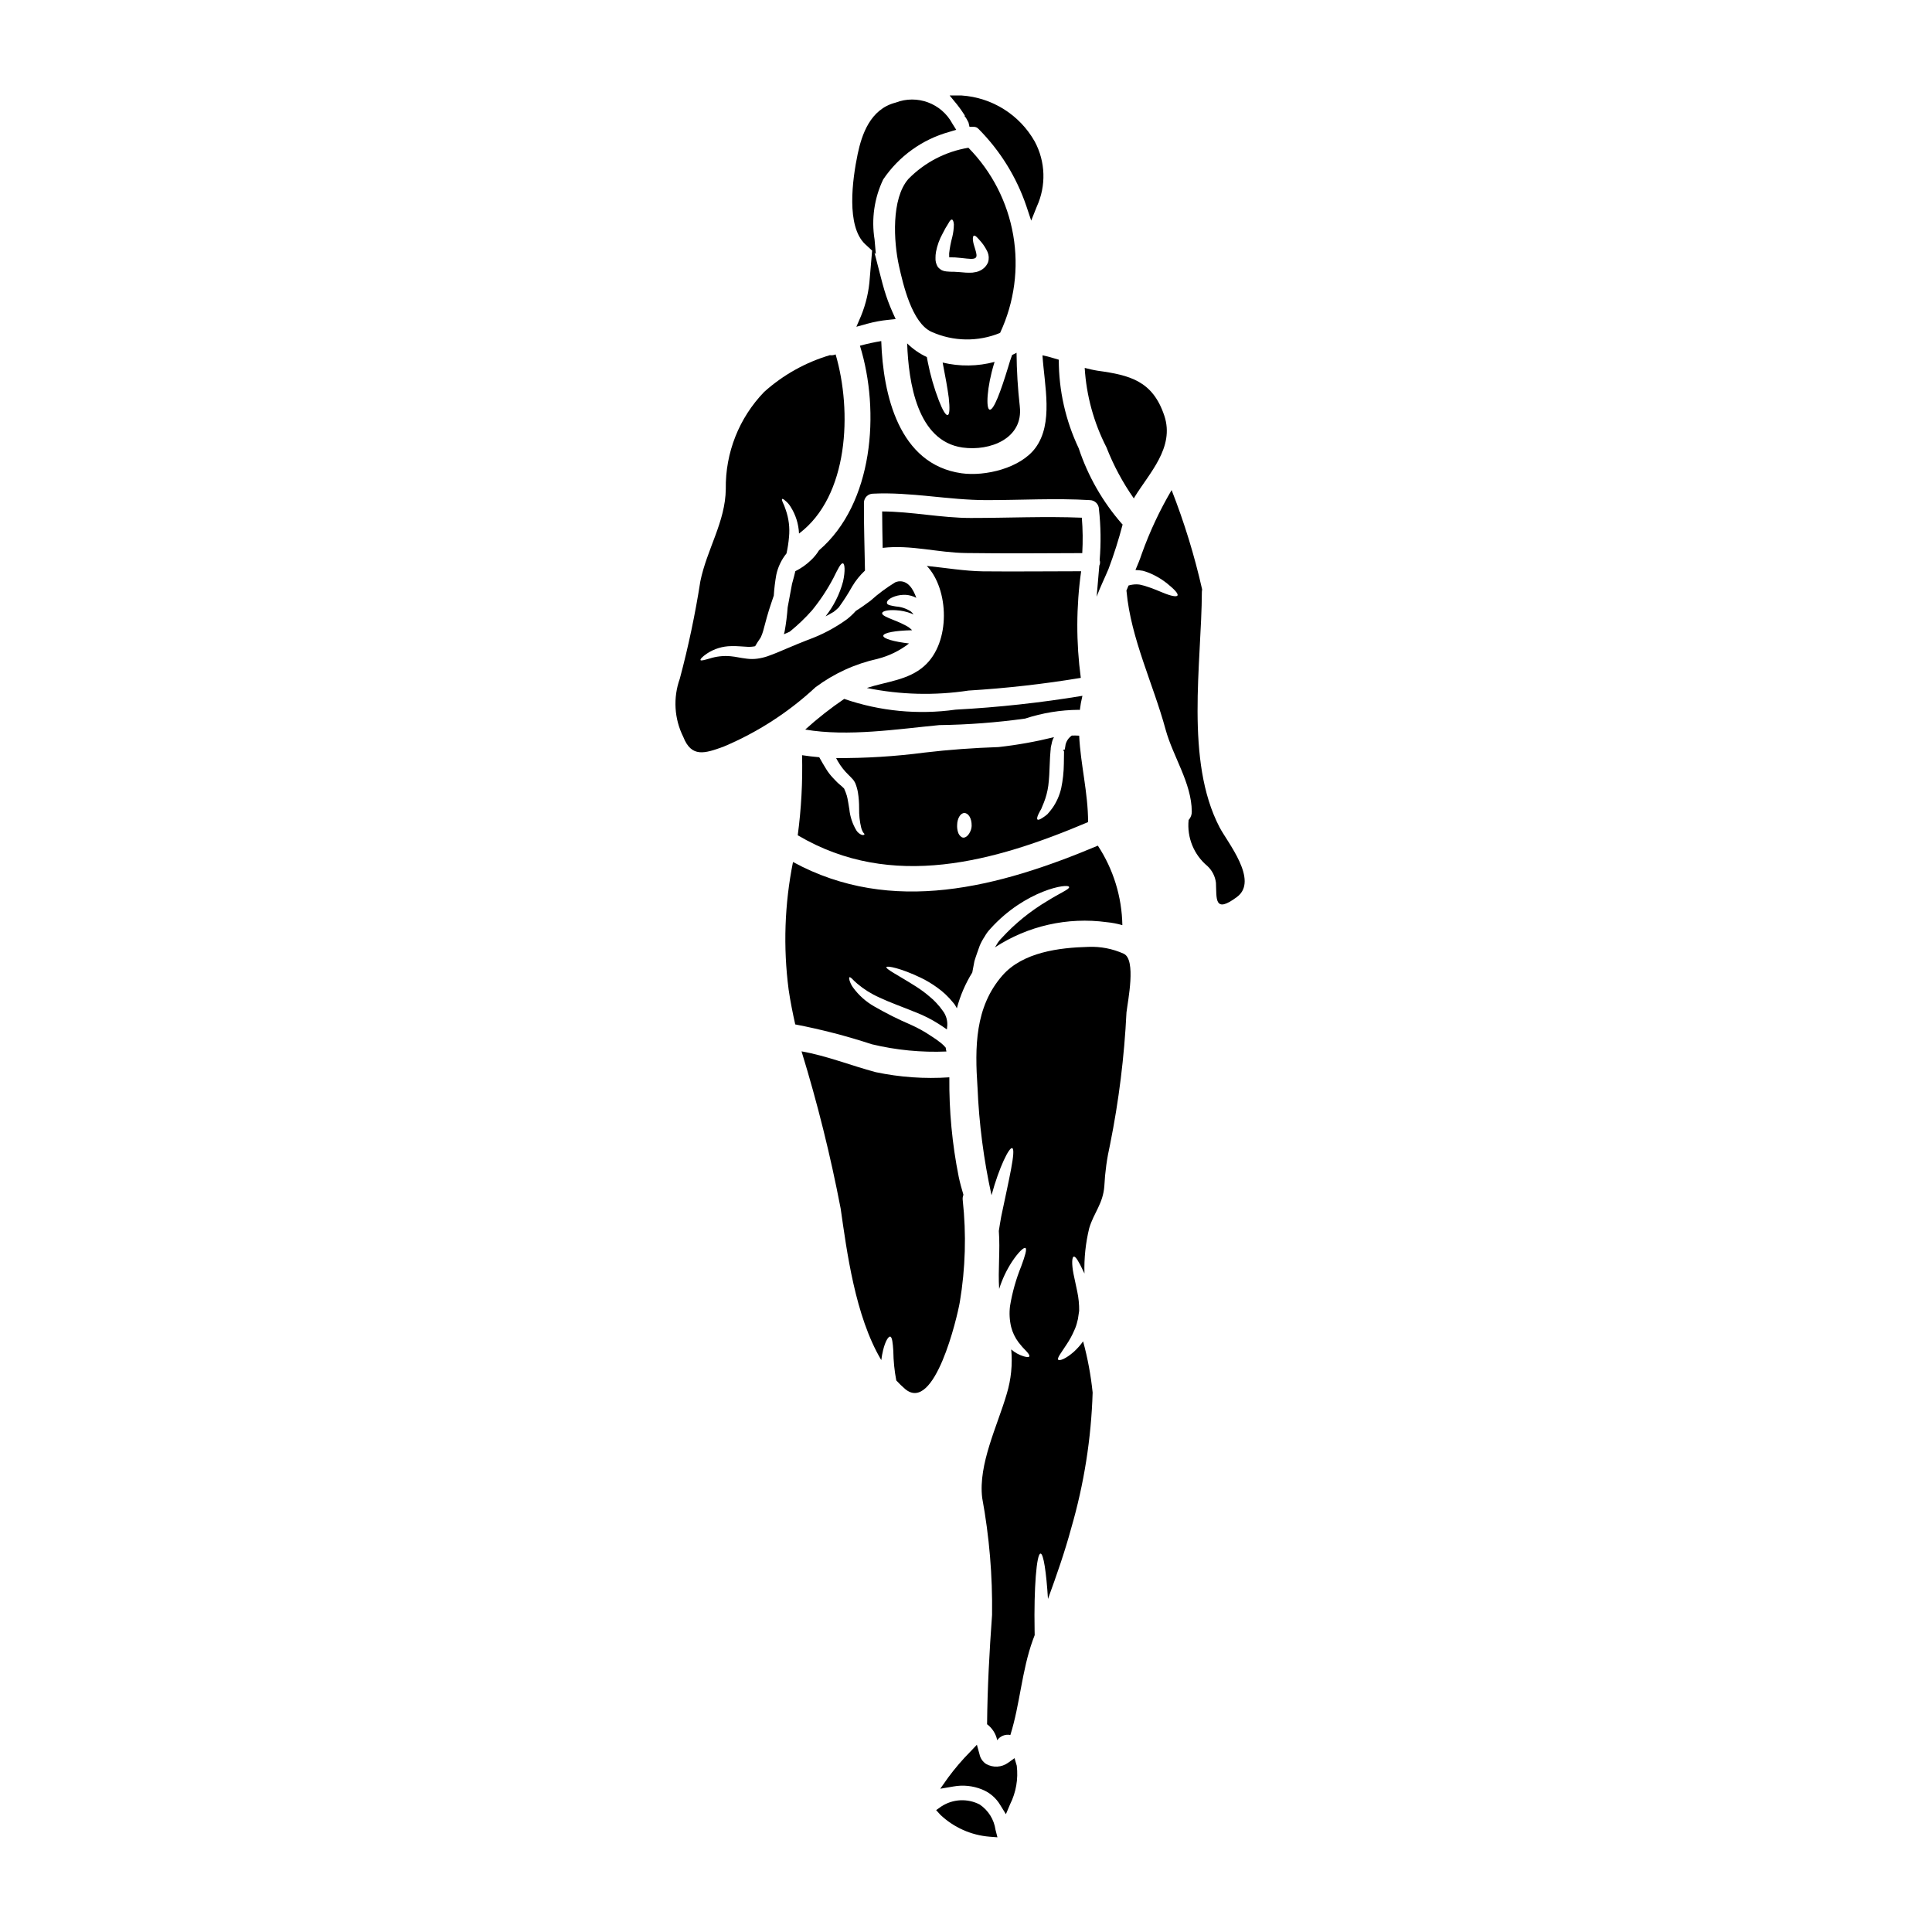
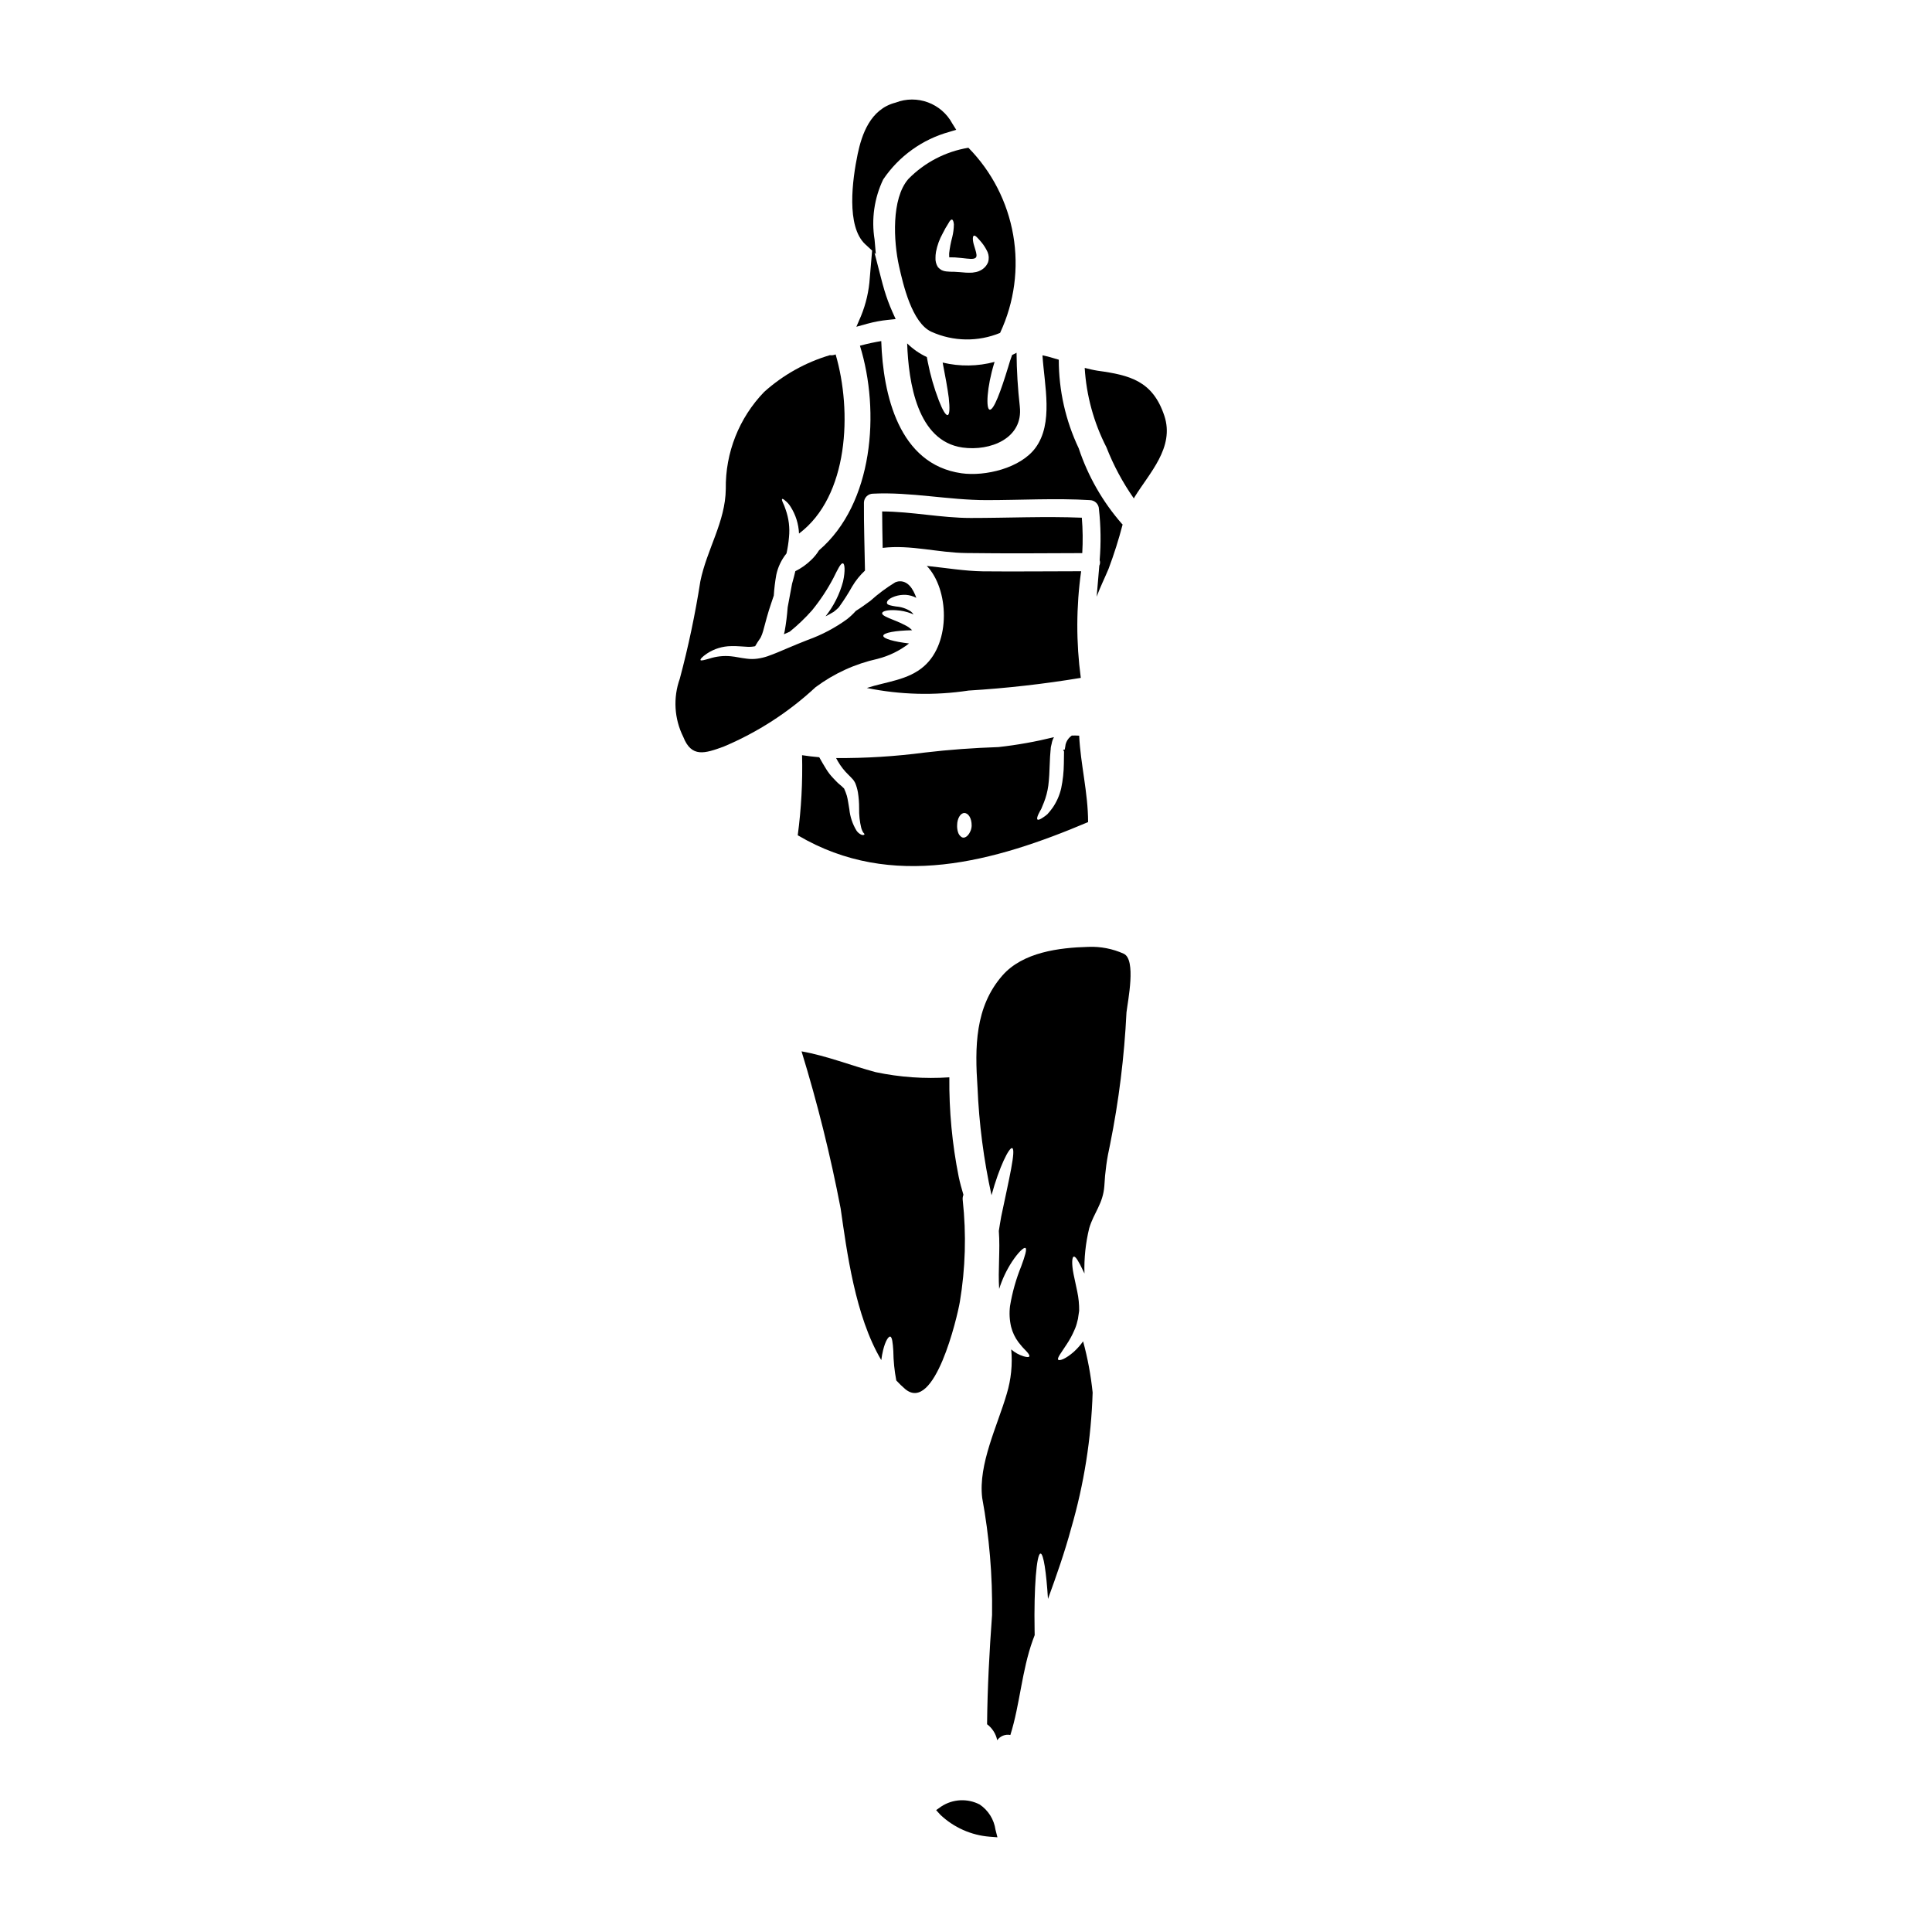
<svg xmlns="http://www.w3.org/2000/svg" fill="#000000" width="800px" height="800px" version="1.1" viewBox="144 144 512 512">
  <g>
-     <path d="m357.39 337.34c11.297 1.934 24.57-0.137 35.523-1.18 7.613-0.102 15.211-0.68 22.75-1.727 4.586-1.504 9.383-2.289 14.207-2.324 0.113 0 0.203 0.043 0.297 0.043 0.152-1.262 0.379-2.516 0.684-3.754-11.125 1.84-22.348 3.062-33.609 3.664-9.926 1.398-20.043 0.426-29.52-2.844-3.629 2.465-7.078 5.18-10.332 8.121z" />
    <path d="m392.79 250.1c-1.262-3.293-2.238-6.695-2.918-10.156-0.09-0.453-0.16-0.867-0.25-1.32-1.934-0.898-3.695-2.121-5.215-3.621 0.363 10.316 2.66 25.914 14.684 27.598 7.285 1.023 16.137-2.394 15.164-10.887l0.004 0.004c-0.535-4.727-0.824-9.477-0.863-14.234-0.395 0.227-0.789 0.395-1.18 0.594-0.367 1-0.73 2.07-1.051 3.231-1.914 6.262-3.82 11.547-4.918 11.25-0.957-0.246-0.789-5.738 1.25-12.41 0.023-0.09 0.066-0.156 0.09-0.246-4.504 1.207-9.238 1.27-13.773 0.18 0.703 3.598 1.301 6.875 1.617 9.312 0.297 2.711 0.246 4.465-0.277 4.602-0.523 0.137-1.387-1.367-2.363-3.894z" />
    <path d="m384.72 191.44c-4.559 5.238-3.898 16.602-2.484 23.023 1.094 4.894 3.418 15.098 8.609 17.469v-0.004c5.766 2.602 12.348 2.707 18.191 0.297 0.023-0.043 0.023-0.09 0.047-0.113 3.742-8.051 4.941-17.051 3.43-25.801-1.508-8.746-5.652-16.828-11.875-23.156-6.051 1-11.629 3.902-15.918 8.285zm17.465 17.762c-0.5-1.547-0.457-2.664-0.066-2.754 0.391-0.09 0.953 0.57 1.969 1.75 0.66 0.797 1.211 1.68 1.641 2.621 0.355 0.855 0.398 1.805 0.113 2.688-0.395 0.961-1.133 1.742-2.074 2.188-0.344 0.184-0.711 0.316-1.094 0.395-0.324 0.07-0.648 0.125-0.977 0.16-0.578 0.031-1.156 0.031-1.73 0l-1.617-0.133c-0.5-0.047-0.867-0.07-1.504-0.094-0.5 0-1 0-1.48-0.043v-0.004c-0.375-0.008-0.75-0.055-1.117-0.137-0.27-0.07-0.535-0.168-0.785-0.293-0.324-0.207-0.621-0.449-0.887-0.73-0.492-0.754-0.723-1.652-0.66-2.551l0.023-0.684 0.113-0.867c0.324-1.691 0.914-3.32 1.754-4.824 0.453-0.926 0.961-1.828 1.523-2.691 0.367-0.707 0.707-1.07 0.961-1.004 0.25 0.066 0.43 0.5 0.5 1.301l-0.004-0.004c-0.016 1.129-0.16 2.25-0.43 3.348-0.383 1.402-0.656 2.836-0.82 4.281v0.477l0.02 0.594c0.48 0.023 0.98 0.023 1.484 0.023 0.43 0.02 1.156 0.09 1.703 0.156s1.004 0.113 1.48 0.16c3.277 0.383 2.777-0.617 1.961-3.328z" />
    <path d="m418.4 262.7c-3.965 5.371-13.32 7.606-19.605 6.719-16.621-2.363-20.789-20.883-21.254-35.031-1.684 0.273-3.598 0.68-5.648 1.227 5.394 17.398 3.578 41.855-10.84 54.219-0.578 0.938-1.273 1.793-2.07 2.551-1.238 1.211-2.66 2.219-4.211 2.984-0.227 1.004-0.504 2.027-0.789 3.051l-0.066 0.207c-0.367 1.969-0.75 4.051-1.18 6.328v0.004c-0.152 2.109-0.414 4.211-0.785 6.297l-0.203 0.824c0.504-0.227 1.027-0.457 1.551-0.684l-0.004-0.004c2.121-1.715 4.098-3.606 5.906-5.648 2.172-2.664 4.07-5.539 5.668-8.582 1.18-2.363 1.938-3.984 2.508-3.867 0.477 0.066 0.68 1.914 0.043 4.801v-0.004c-0.898 3.371-2.481 6.516-4.644 9.246 0.75-0.395 1.48-0.789 2.141-1.18 0.203-0.156 0.395-0.32 0.613-0.5 0.219-0.18 0.395-0.363 0.613-0.547 0.09-0.078 0.168-0.172 0.23-0.273 1.258-1.738 2.414-3.547 3.461-5.418 0.922-1.559 2.066-2.977 3.394-4.211-0.09-5.992-0.32-12-0.277-18.016 0.031-1.305 1.09-2.352 2.394-2.363 9.902-0.5 20.074 1.707 30.078 1.707 9.133 0 18.309-0.547 27.418 0v0.004c1.312 0.023 2.367 1.078 2.391 2.387 0.496 4.488 0.559 9.012 0.191 13.512 0.164 0.48 0.129 1.004-0.094 1.457-0.223 2.754-0.477 5.488-0.703 8.242 0.91-2.504 2.141-4.965 3.148-7.375 1.449-3.856 2.695-7.785 3.734-11.773-0.043-0.047-0.09-0.07-0.137-0.113-5.137-5.856-9.043-12.684-11.5-20.074-3.484-7.336-5.289-15.355-5.281-23.477-1.461-0.453-2.894-0.867-4.328-1.16 0.531 8.07 2.961 18-1.863 24.535z" />
    <path d="m444.48 276.09c0.07-0.113 0.113-0.227 0.184-0.344 3.844-6.297 10.703-13.137 7.898-21.566-3.074-9.223-9.086-10.75-17.645-11.93-1.18-0.184-2.301-0.457-3.465-0.75h0.004c0.445 7.336 2.406 14.496 5.762 21.039 1.871 4.789 4.309 9.336 7.262 13.551z" />
    <path d="m373.72 326.32c8.875 1.812 18.004 2.047 26.961 0.684 9.965-0.605 19.891-1.727 29.742-3.359-1.258-9.379-1.23-18.887 0.09-28.258-8.586 0-17.281 0.113-26.07 0.023-4.723-0.07-9.816-0.914-14.828-1.438 5.875 6.172 6.422 20.266-0.703 26.551-4.215 3.75-10.066 4.113-15.191 5.797z" />
    <path d="m430.81 290.58c0.18-3.129 0.145-6.262-0.113-9.383-9.789-0.395-19.652 0.07-29.441 0.07-7.789 0-15.711-1.707-23.477-1.73 0.023 3.211 0.066 6.441 0.137 9.656 7.477-0.887 14.641 1.301 22.223 1.367 10.273 0.145 21.746 0.055 30.672 0.02z" />
    <path d="m355.41 365.36c0 0.023 0.066 0.023 0.09 0.047 24.867 14.664 52.055 6.965 76.855-3.543 0-7.785-2.004-15.324-2.363-22.906h-0.113v-0.004c-0.613-0.039-1.23-0.047-1.844-0.023-0.629 0.434-1.125 1.035-1.434 1.734-0.168 0.371-0.27 0.773-0.293 1.18l-0.137 0.789-0.395 0.09h-0.09l0.09 0.043 0.203 0.395c-0.047 1.023 0 2.117-0.047 3.211-0.023 2.195-0.258 4.383-0.707 6.531-0.43 1.852-1.199 3.606-2.277 5.168-0.426 0.598-0.891 1.168-1.387 1.711-0.387 0.332-0.797 0.641-1.23 0.914-0.703 0.477-1.207 0.656-1.391 0.477-0.18-0.18-0.09-0.684 0.277-1.457 0.18-0.395 0.434-0.82 0.727-1.348 0.203-0.477 0.434-1.047 0.68-1.66h0.004c0.57-1.445 0.969-2.949 1.18-4.488 0.227-1.773 0.32-3.777 0.395-6.035 0.023-1.09 0.113-2.231 0.203-3.301l0.047-0.395v-0.234l0.047-0.297v-0.047l0.023-0.09 0.18-0.75h0.004c0.086-0.578 0.281-1.133 0.57-1.641 0-0.023 0.023-0.047 0.023-0.07-4.836 1.195-9.742 2.07-14.691 2.621-6.559 0.227-13.07 0.68-19.582 1.457-7.773 1.02-15.609 1.508-23.453 1.457 0.133 0.277 0.32 0.594 0.477 0.867 0.77 1.324 1.719 2.535 2.824 3.598 0.297 0.32 0.547 0.504 0.887 0.914v-0.004c0.383 0.383 0.691 0.828 0.914 1.32 0.309 0.77 0.539 1.574 0.68 2.394 0.223 1.383 0.328 2.785 0.32 4.188-0.043 1.77 0.148 3.539 0.57 5.262 0.121 0.41 0.289 0.809 0.5 1.18 0.277 0.246 0.395 0.434 0.32 0.543-0.074 0.109-0.273 0.16-0.637 0.113h-0.004c-0.582-0.219-1.086-0.617-1.434-1.137-1.055-1.73-1.707-3.676-1.91-5.691-0.203-1.137-0.395-2.621-0.66-3.578h-0.004c-0.184-0.594-0.402-1.18-0.66-1.75-0.023-0.203-0.297-0.32-0.434-0.5-0.137-0.18-0.547-0.48-0.82-0.727l-0.457-0.395-0.52-0.52-0.844-0.887v-0.004c-0.652-0.688-1.23-1.445-1.727-2.254-0.707-1.117-1.273-2.141-1.848-3.148-1.551-0.133-3.074-0.32-4.555-0.543l0.004-0.004c0.176 7.094-0.207 14.191-1.148 21.227zm44.152-5.902c1.047 0 1.969 1.367 1.934 3.348h0.004c-0.031 0.961-0.402 1.879-1.047 2.594-0.566 0.594-1.137 0.707-1.594 0.457h-0.004c-0.473-0.309-0.82-0.781-0.973-1.324-0.191-0.617-0.27-1.266-0.23-1.914 0.02-1.645 0.844-3.164 1.914-3.164z" />
-     <path d="m412.86 609.93-1.699 1.223h-0.004c-1.715 1.242-3.996 1.363-5.832 0.316-0.902-0.594-1.531-1.52-1.746-2.578l-0.695-2.516-1.797 1.895h-0.004c-2.117 2.141-4.07 4.43-5.856 6.856l-2.047 2.906 3.504-0.598c2.543-0.457 5.156-0.184 7.551 0.785 2.023 0.801 3.727 2.254 4.836 4.125l1.504 2.438 1.113-2.637c1.574-3.16 2.188-6.707 1.766-10.211z" />
    <path d="m403.64 622.22c-3.242-1.688-7.141-1.488-10.195 0.52l-1.355 0.961 1.109 1.23c3.566 3.375 8.184 5.43 13.078 5.816l2.055 0.156-0.516-2v0.004c-0.383-2.719-1.902-5.148-4.176-6.688z" />
-     <path d="m467.18 363.21c-9.18-17.648-4.762-43.336-4.672-62.395v0.004c0.008-0.207 0.031-0.414 0.07-0.617-2.027-8.965-4.731-17.766-8.086-26.324-3.156 5.359-5.801 11-7.898 16.852-0.48 1.457-1.07 2.894-1.688 4.328 0.66 0.023 1.316 0.09 1.965 0.207 0.918 0.25 1.812 0.586 2.668 1.004 1.352 0.648 2.629 1.449 3.801 2.387 1.914 1.551 2.961 2.688 2.707 3.148-0.25 0.461-1.797 0.137-4.074-0.82-1.117-0.434-2.394-1.023-3.781-1.457v0.004c-0.684-0.242-1.383-0.441-2.094-0.594-0.652-0.102-1.316-0.102-1.969 0-0.355 0.047-0.707 0.125-1.051 0.227-0.18 0.457-0.395 0.914-0.566 1.348 0.023 0.098 0.035 0.195 0.043 0.297 1.141 12.41 7.086 24.523 10.34 36.527 1.969 7.195 6.875 14.137 6.941 21.723v-0.004c0.023 0.836-0.277 1.645-0.84 2.258-0.473 4.644 1.398 9.215 4.984 12.199 1.25 1.164 2.047 2.731 2.258 4.422 0.203 4.188-0.523 8.312 5.559 3.777 5.898-4.359-2.57-14.539-4.617-18.5z" />
    <path d="m441.81 396.75c-2.945-1.328-6.16-1.953-9.387-1.82-7.676 0.203-17.352 1.391-22.77 7.582-7.332 8.379-7.312 19.086-6.606 29.602h0.004c0.395 9.633 1.637 19.211 3.711 28.625 2.07-7.586 4.691-12.73 5.465-12.48 1.094 0.344-0.867 8.402-2.891 18.125-0.227 1.324-0.457 2.574-0.637 3.824 0.395 5.117-0.25 10.316 0.09 15.375 0.805-2.566 1.961-5.012 3.434-7.266 1.707-2.551 3.121-3.848 3.543-3.574 0.422 0.277-0.113 2.07-1.117 4.801v0.004c-1.383 3.398-2.383 6.945-2.981 10.566-0.234 1.848-0.133 3.723 0.297 5.535 0.371 1.461 1.027 2.84 1.934 4.051 0.66 0.867 1.383 1.691 2.164 2.457 0.59 0.637 0.844 1.094 0.703 1.324-0.137 0.227-0.656 0.203-1.5-0.047-1.211-0.367-2.328-0.988-3.281-1.824 0.371 3.957-0.031 7.949-1.18 11.754-2.461 8.469-7.586 18.625-6.516 27.574 1.883 10.238 2.762 20.633 2.617 31.039-0.703 9.656-1.227 19.285-1.32 28.965 1.383 1.035 2.336 2.543 2.688 4.234 0.785-1.109 2.152-1.652 3.484-1.387 2.57-8.176 3.004-17.012 5.965-25.191 0.16-0.434 0.32-0.867 0.48-1.273 0-0.434 0-0.867-0.023-1.301-0.203-11.203 0.523-20.309 1.574-20.309 0.789 0 1.527 4.941 1.969 12.02 2.254-6.172 4.418-12.34 6.148-18.715 3.402-11.707 5.316-23.793 5.691-35.98-0.473-4.582-1.316-9.121-2.527-13.57-0.695 0.973-1.488 1.871-2.363 2.684-2.231 2.004-3.938 2.551-4.234 2.188-0.363-0.434 0.789-1.824 2.164-3.965v0.004c0.824-1.223 1.535-2.516 2.117-3.871 0.348-0.754 0.613-1.547 0.789-2.359l0.16-0.613c0.043-0.203 0.074-0.41 0.09-0.621 0.066-0.5 0.137-1.023 0.227-1.523l0.004 0.004c0.023-1.723-0.148-3.438-0.504-5.117-0.363-1.73-0.703-3.277-0.977-4.602-0.547-2.754-0.434-4.578 0.066-4.668 0.5-0.09 1.344 1.367 2.504 3.824 0.094 0.203 0.207 0.434 0.32 0.66h-0.004c-0.125-4.039 0.301-8.074 1.258-12 1.203-4.098 3.664-6.469 4.008-11.16v0.004c0.188-3.719 0.695-7.414 1.523-11.047 2.32-11.539 3.773-23.238 4.348-35 0.367-3.129 2.621-13.992-0.723-15.539z" />
-     <path d="m399.46 174.27c0.062 0.07 0.117 0.148 0.164 0.23l0.047 0.105v0.281l0.281 0.281c0.102 0.184 0.207 0.367 0.316 0.551l0.395 0.746 0.262 1.148h1.18-0.004c0.469 0.004 0.914 0.207 1.223 0.562 5.734 5.766 10.07 12.766 12.68 20.469l1.273 3.82 1.496-3.742c2.508-5.5 2.309-11.855-0.543-17.188-3.992-7.094-11.293-11.691-19.414-12.23h-3.152l1.969 2.402c0.656 0.82 1.266 1.676 1.828 2.562z" />
    <path d="m399.14 462.11c-0.074-0.5-0.012-1.012 0.18-1.48-0.477-1.594-0.91-3.148-1.25-4.758-1.738-8.684-2.57-17.52-2.484-26.371-6.535 0.445-13.105-0.016-19.516-1.367-6.582-1.754-12.934-4.328-19.652-5.512 4.207 13.688 7.668 27.59 10.363 41.648 1.637 11.32 3.824 28.512 10.77 40.172 0.109-0.891 0.27-1.773 0.48-2.641 0.59-2.394 1.391-3.668 1.891-3.578s0.68 1.617 0.82 3.848h-0.004c0.035 2.609 0.297 5.207 0.789 7.766 0.742 0.805 1.531 1.566 2.359 2.281 7.785 6.469 13.777-18.992 14.48-23.094 1.488-8.895 1.746-17.949 0.773-26.914z" />
    <path d="m376.57 318.6c3.031-0.77 5.871-2.156 8.336-4.074-4.031-0.48-6.832-1.273-6.832-2.027 0.023-0.824 3.211-1.391 7.652-1.48-0.484-0.496-1.043-0.914-1.66-1.23-1.02-0.539-2.07-1.02-3.148-1.434-1.914-0.75-3.188-1.301-3.148-1.848s1.438-0.934 3.734-0.789v0.004c1.371 0.074 2.723 0.363 4.008 0.863 0.203 0.07 0.395 0.16 0.59 0.25-0.199-0.293-0.434-0.559-0.707-0.785-1.176-0.77-2.531-1.227-3.934-1.324-1.227-0.203-2.363-0.367-2.414-0.91s0.5-1.207 2.117-1.777c0.938-0.312 1.926-0.445 2.914-0.395 0.961 0.07 1.902 0.336 2.754 0.789-0.82-2.32-2.231-4.691-4.777-4.348v-0.004c-0.27 0.059-0.531 0.133-0.789 0.23-2.348 1.43-4.559 3.074-6.602 4.914-1.324 0.98-2.598 1.891-3.848 2.664h-0.004c-0.707 0.801-1.484 1.531-2.32 2.191-3.199 2.32-6.711 4.176-10.434 5.508-1.844 0.727-3.641 1.457-5.394 2.207s-3.371 1.457-5.191 2.094v0.004c-0.902 0.309-1.832 0.531-2.777 0.66-0.93 0.125-1.871 0.125-2.801 0-1.754-0.203-2.941-0.523-4.215-0.637-1.91-0.188-3.84 0.023-5.668 0.613-1.391 0.395-2.254 0.637-2.363 0.395-0.105-0.242 0.434-0.867 1.707-1.727l0.004-0.004c1.906-1.262 4.137-1.945 6.422-1.965 1.367-0.066 3.027 0.137 4.367 0.184h0.004c0.66 0.031 1.32-0.023 1.965-0.16l0.59-0.98c0.277-0.477 0.637-0.887 0.914-1.391 0.25-0.535 0.457-1.09 0.617-1.66 0.613-2.297 1.301-4.941 2.094-7.219 0.25-0.727 0.48-1.434 0.727-2.164 0.117-1.84 0.336-3.672 0.66-5.488 0.441-2.086 1.371-4.035 2.711-5.691 0.316-1.418 0.535-2.859 0.66-4.305 0.25-2.473-0.051-4.969-0.887-7.312-0.211-0.672-0.477-1.332-0.785-1.965-0.203-0.48-0.25-0.789-0.137-0.844 0.113-0.055 0.367 0.043 0.75 0.395 0.59 0.457 1.09 1.023 1.48 1.66 1.352 2.125 2.121 4.566 2.231 7.086v0.023c13.188-9.883 14.117-32.426 9.703-47.477-0.48 0.207-1.012 0.277-1.527 0.203-6.449 1.91-12.391 5.234-17.398 9.723-6.664 6.891-10.324 16.148-10.18 25.734-0.102 8.734-5.012 15.965-6.746 24.477-1.355 8.691-3.172 17.305-5.441 25.801-1.809 5.047-1.48 10.617 0.914 15.414 2.184 5.582 5.715 4.398 10.68 2.598h-0.004c8.984-3.781 17.23-9.109 24.367-15.742 4.891-3.648 10.504-6.215 16.461-7.527z" />
-     <path d="m394.81 422.66c-0.082-0.336-0.145-0.676-0.184-1.02-0.395-0.484-0.848-0.922-1.34-1.301-0.832-0.652-1.699-1.262-2.598-1.82-1.672-1.133-3.441-2.113-5.285-2.938-3.324-1.422-6.562-3.043-9.695-4.852-2.234-1.266-4.168-2.996-5.672-5.074-0.406-0.57-0.711-1.203-0.91-1.871-0.113-0.453-0.137-0.703-0.023-0.789 0.113-0.082 0.344 0.043 0.68 0.363 0.219 0.191 0.422 0.398 0.613 0.613 0.227 0.203 0.504 0.434 0.789 0.707v0.004c1.754 1.48 3.707 2.707 5.805 3.641 2.664 1.273 6.035 2.461 9.84 4.012v-0.004c2.062 0.809 4.039 1.816 5.906 3.004 0.703 0.457 1.457 0.938 2.207 1.48 0.027-0.172 0.043-0.348 0.047-0.523 0.23-1.566-0.18-3.16-1.141-4.414-0.516-0.742-1.086-1.441-1.707-2.094-0.539-0.594-1.125-1.145-1.754-1.645-1.145-0.992-2.363-1.895-3.644-2.707-4.781-3.031-8.062-4.625-7.832-5.148 0.184-0.395 3.734 0.25 9.156 2.848 1.488 0.723 2.914 1.578 4.258 2.551 1.598 1.129 3.031 2.481 4.258 4.008l0.227 0.273 0.109 0.137c0.16 0.227 0.117 0.18 0.184 0.273l0.457 0.789c0 0.023 0 0.023 0.02 0.043l0.004-0.004c0.879-3.34 2.254-6.531 4.078-9.469 0.18-0.98 0.363-1.969 0.57-3.008 0.395-1.344 0.91-2.688 1.41-4.121 0.348-0.824 0.773-1.617 1.273-2.359 0.426-0.77 0.949-1.48 1.551-2.117 9.266-10.293 20.832-12.16 20.859-11.043 0.18 0.547-2.414 1.574-5.738 3.668v-0.004c-4.508 2.672-8.598 5.992-12.141 9.855-0.508 0.5-0.945 1.07-1.301 1.688-0.145 0.273-0.312 0.535-0.5 0.785 8.754-5.727 19.281-8.102 29.648-6.691 1.402 0.133 2.789 0.395 4.144 0.789-0.125-7.496-2.379-14.801-6.492-21.066-26.211 11.02-54.539 18.605-80.789 4.328-2.238 11.133-2.629 22.559-1.16 33.82 0.453 3.117 1.07 6.172 1.75 9.223 6.867 1.32 13.645 3.078 20.289 5.258 6.469 1.555 13.125 2.203 19.773 1.922z" />
    <path d="m375.12 210.41-0.617 7.227c-0.223 3.481-1.012 6.902-2.336 10.129l-1.219 2.832 2.973-0.828-0.004 0.004c1.77-0.484 3.578-0.82 5.406-1l2.035-0.215-0.844-1.863c-0.848-1.902-1.57-3.856-2.164-5.852-0.316-1.055-0.625-2.219-0.941-3.453l-1.648-6.383 0.344 0.32-0.336-3.848v-0.004c-0.875-5.418-0.078-10.973 2.289-15.926 4.152-6.148 10.359-10.613 17.508-12.594l1.84-0.562-1.02-1.629c-2.891-5.394-9.352-7.781-15.055-5.566-6.762 1.727-8.965 8.578-10.031 13.582-1.434 6.894-3.078 19.172 1.969 23.922z" />
  </g>
</svg>